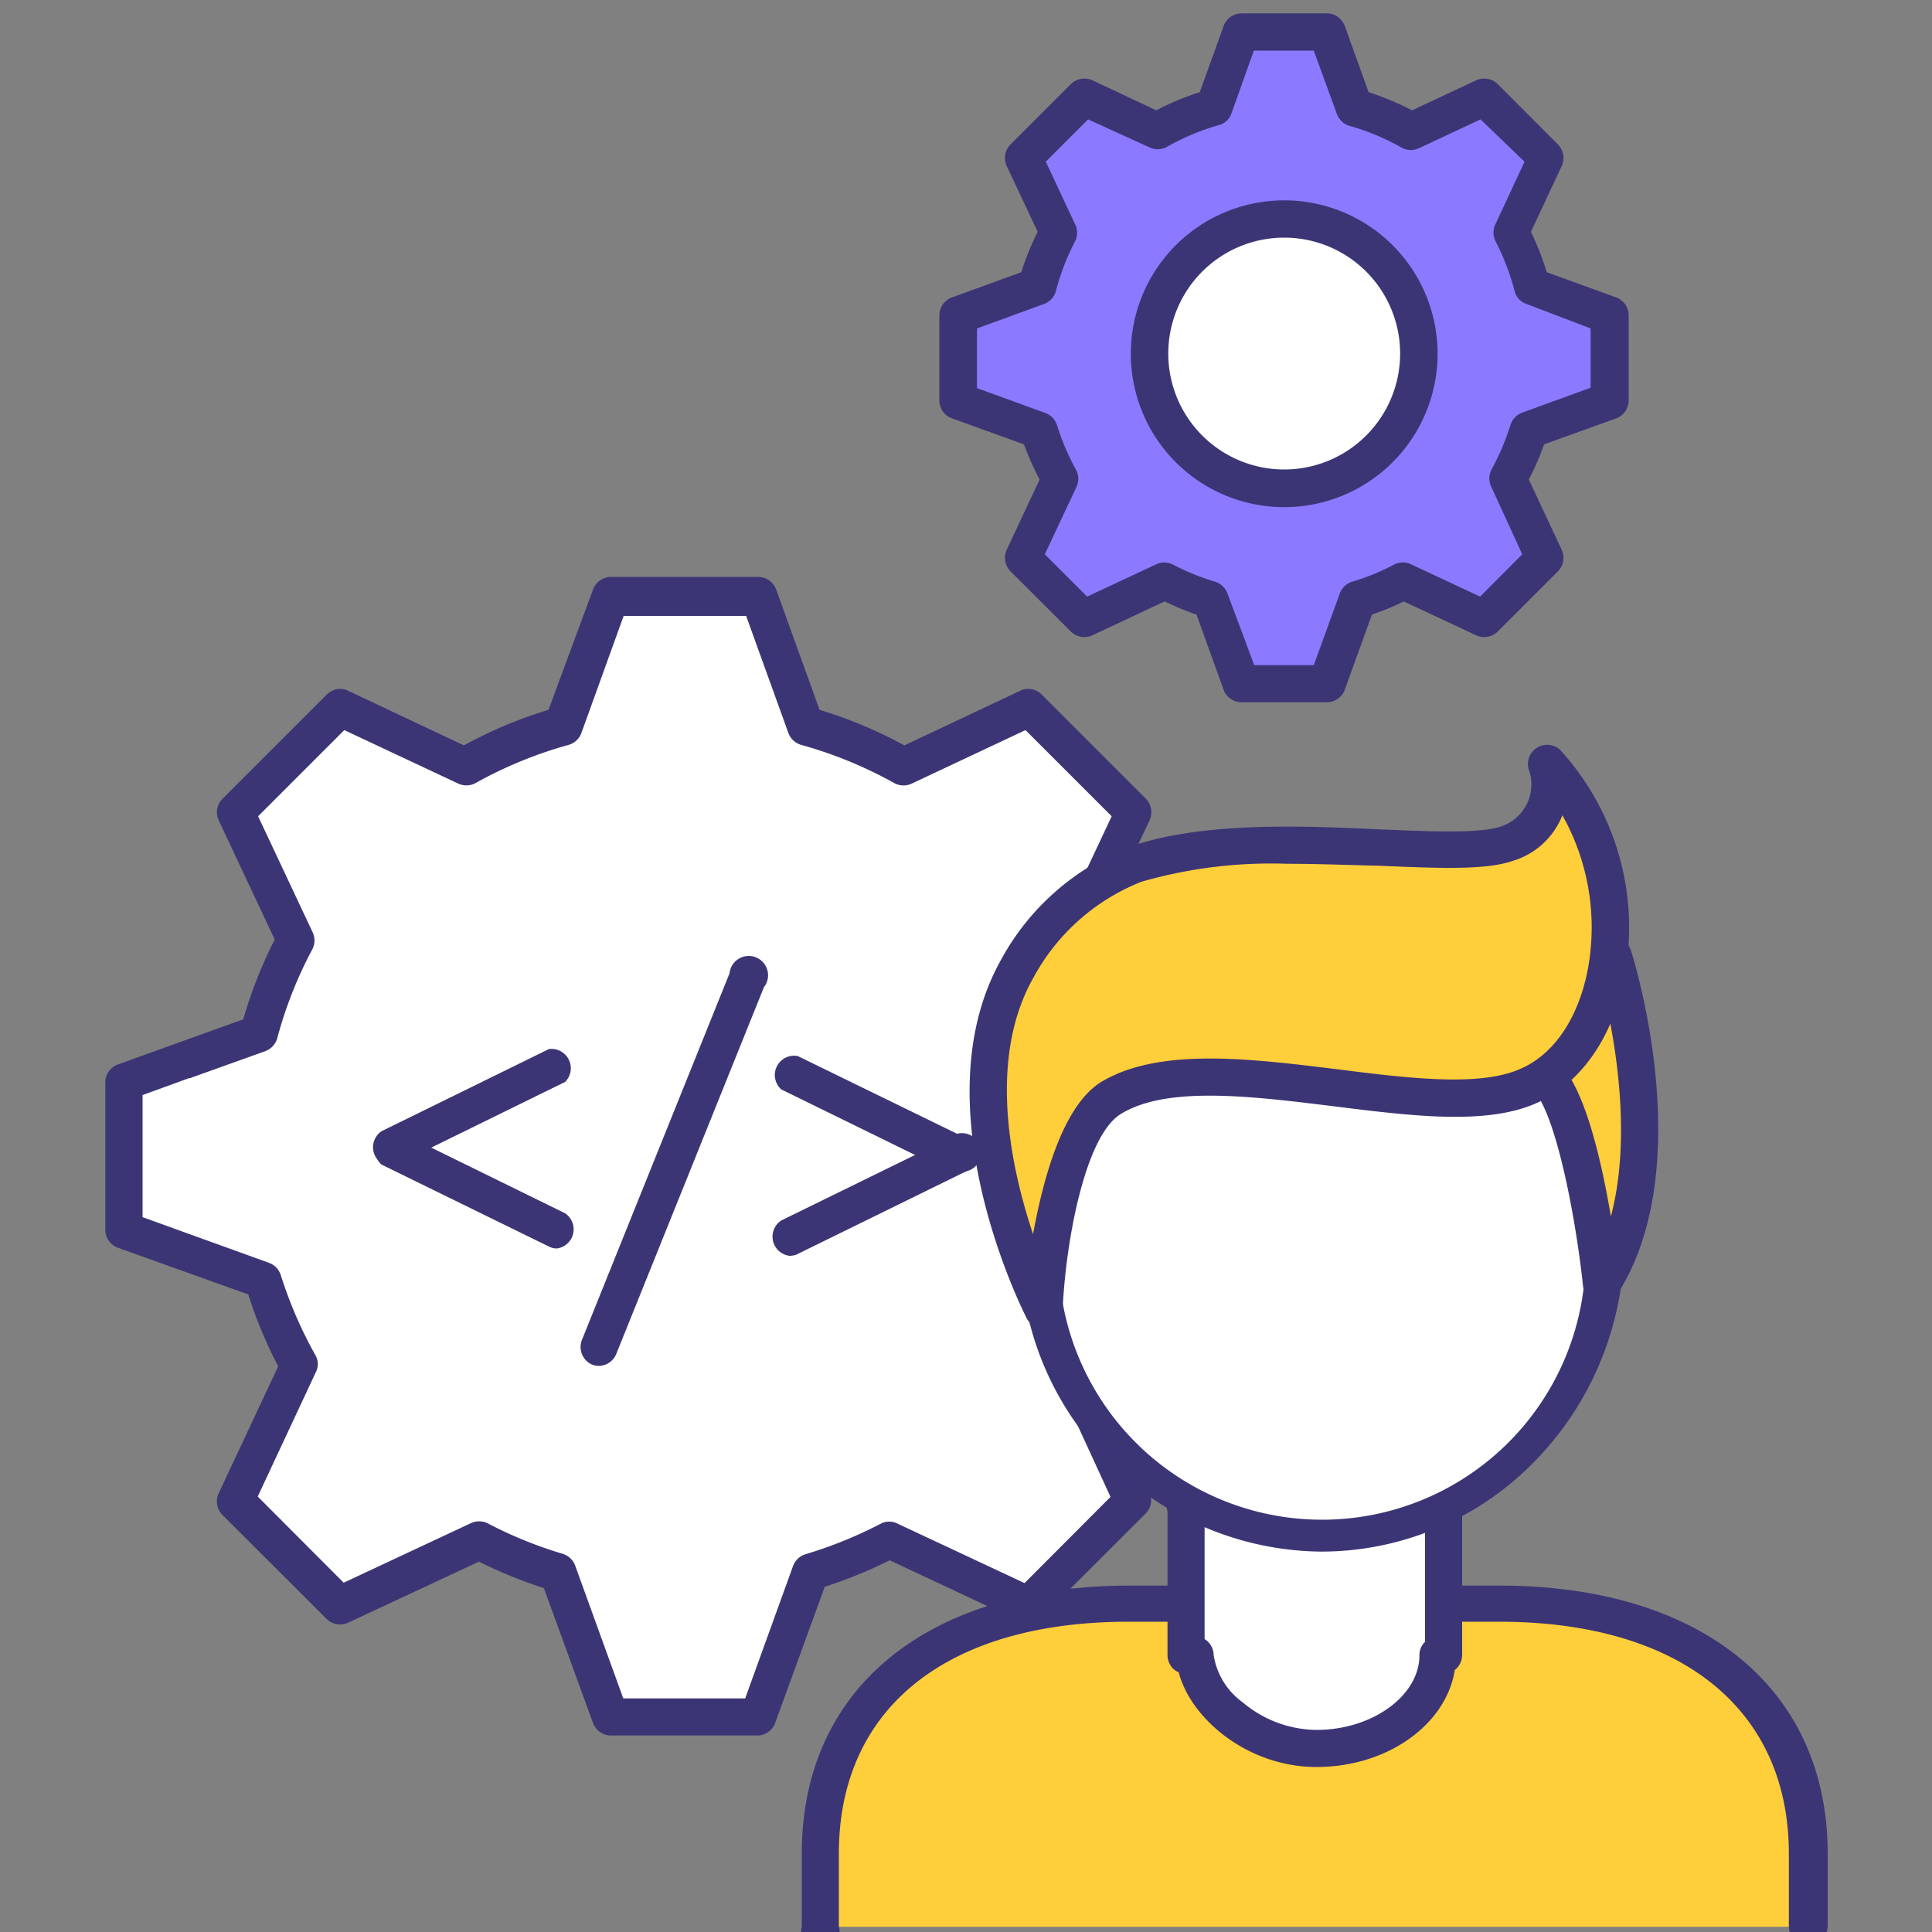
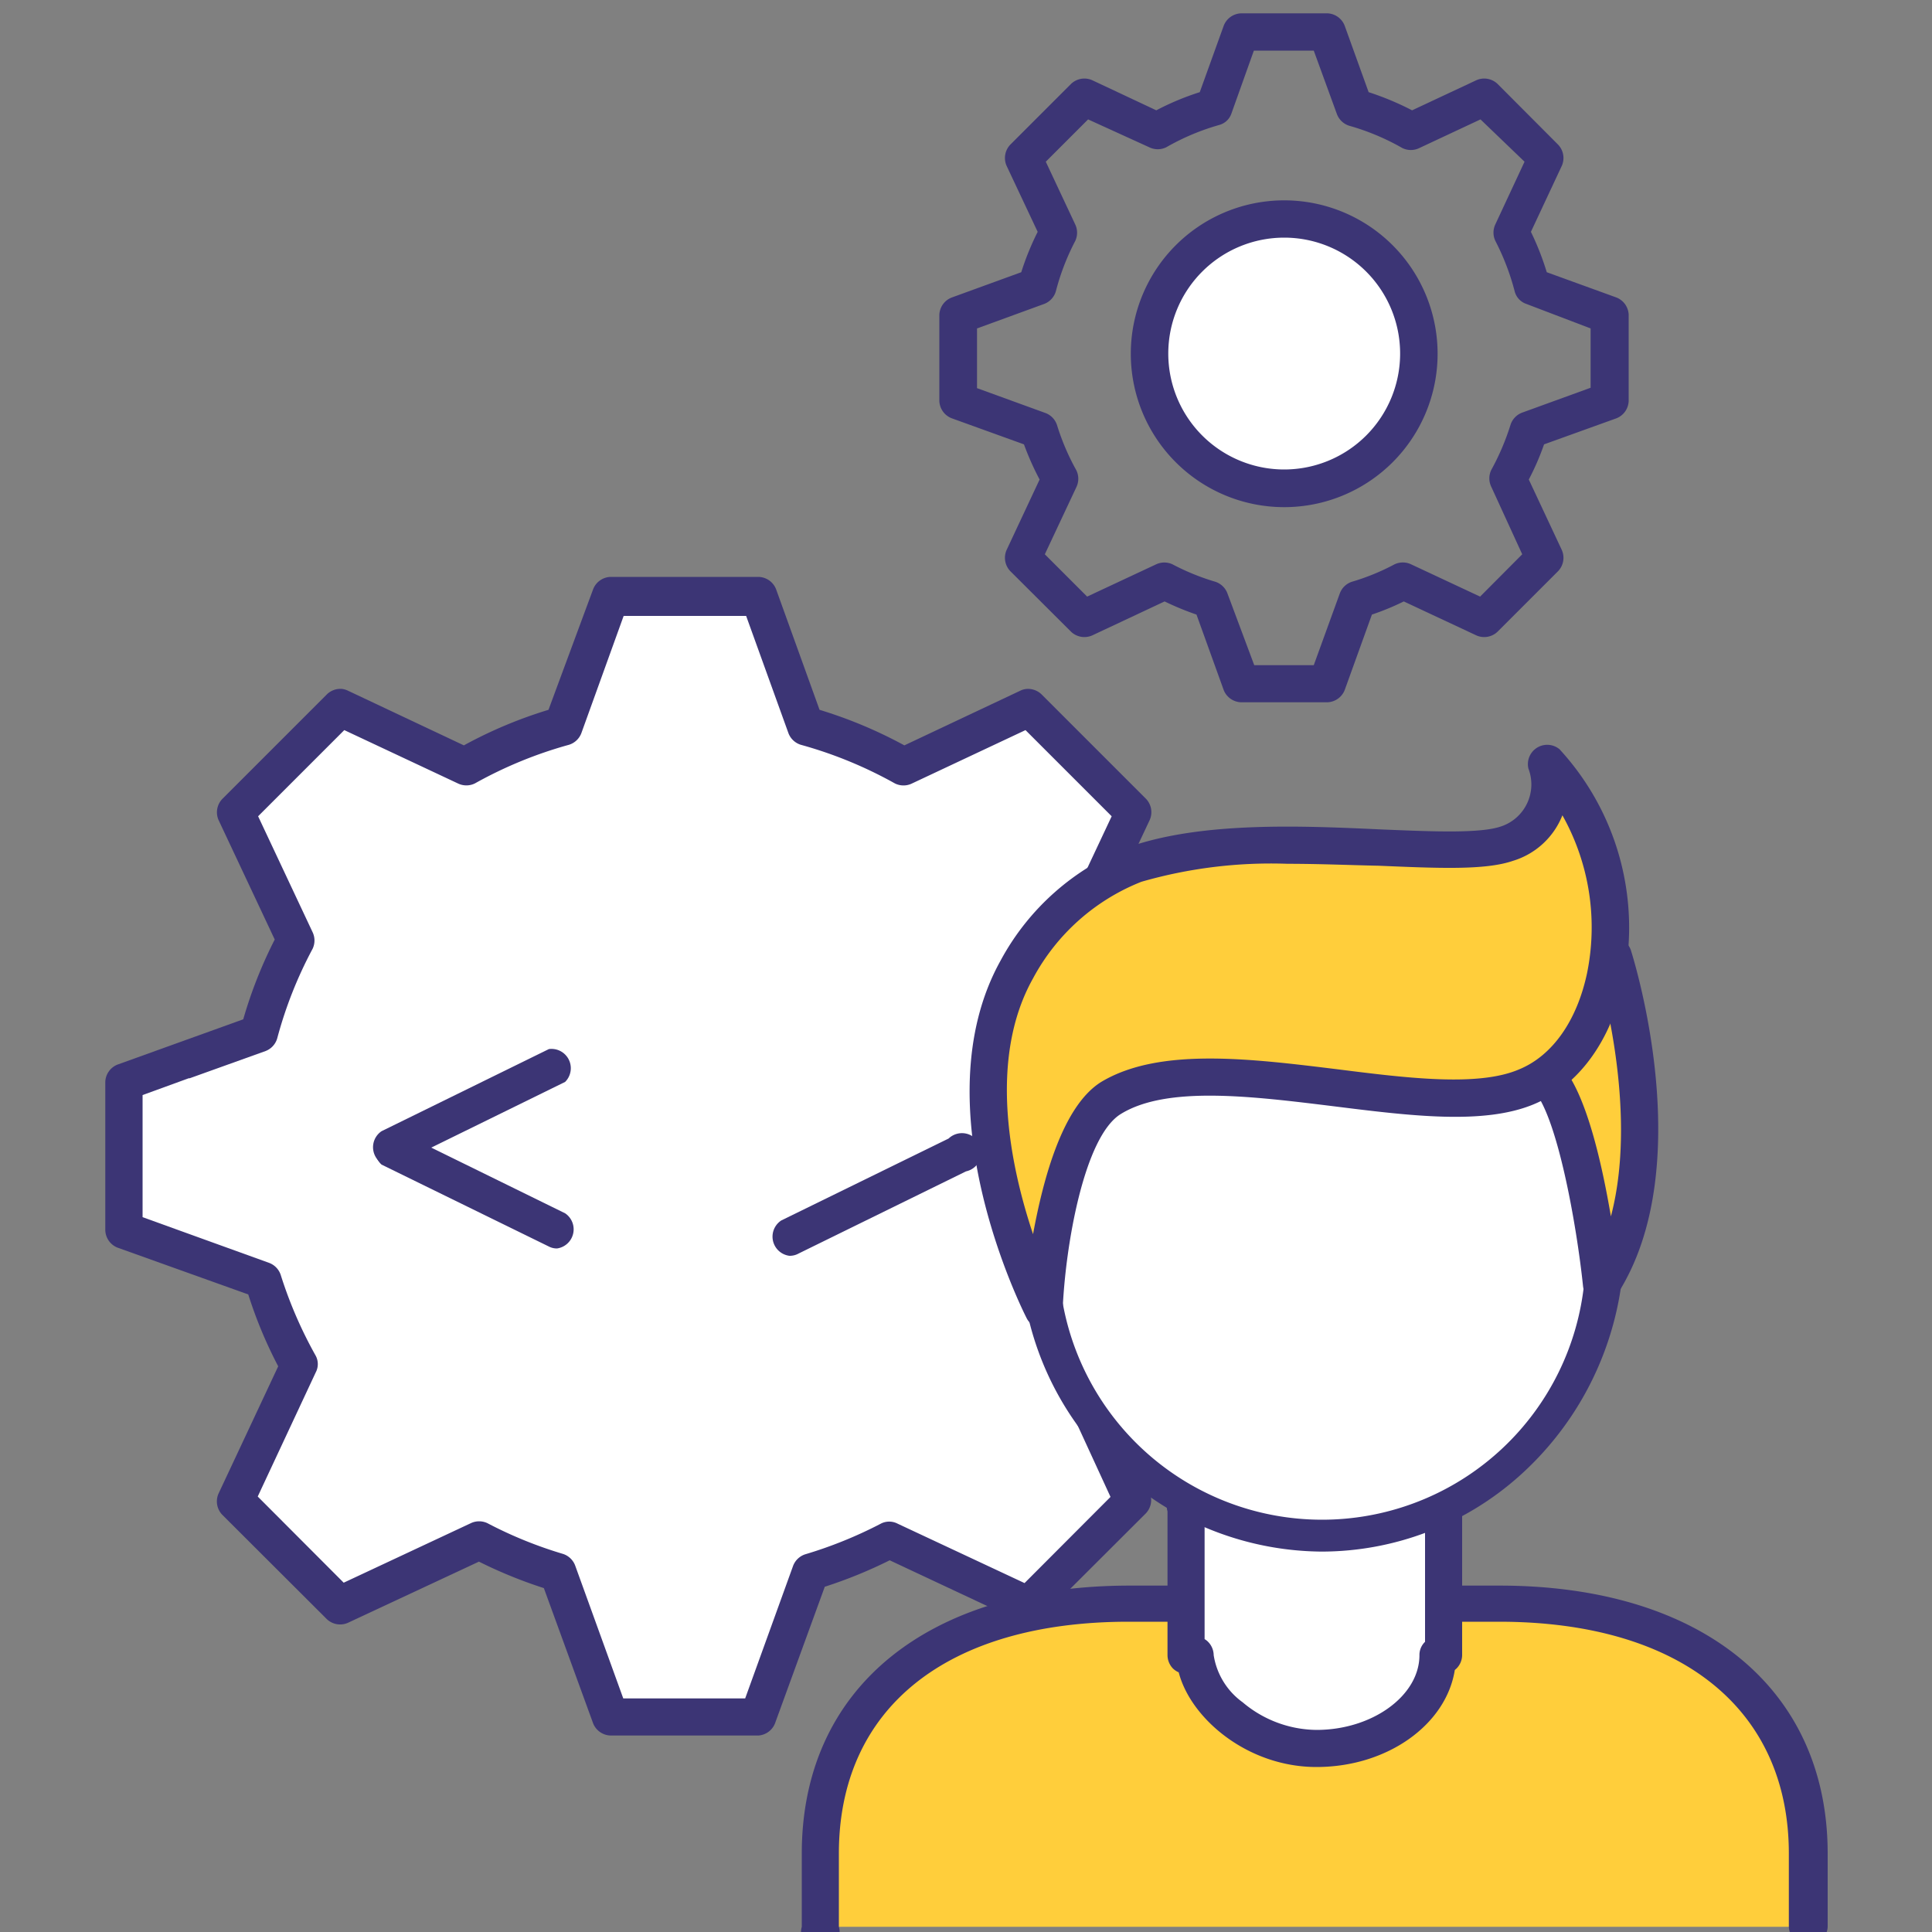
<svg xmlns="http://www.w3.org/2000/svg" id="Layer_1" data-name="Layer 1" viewBox="0 0 100 100">
  <rect x="0" y="0" width="100" height="100" fill="#808080" stroke="none" />
  <defs>
    <style>.cls-1{fill:#fff;}.cls-2{fill:#3c3575;}.cls-3{fill:#8a7aff;}.cls-4{fill:#ffce3b;}</style>
  </defs>
  <path class="cls-1" d="M64.46,63.67V56l-3-1.09h0l-4-1.43a22.58,22.58,0,0,0-1.91-4.84L58.67,42l-5.41-5.41h0l-6.48,3a22.78,22.78,0,0,0-5.08-2.14L40,32.83l-.73-2H31.61l-.73,2-1.69,4.69a22.66,22.66,0,0,0-5.09,2.14l-6.48-3h0L12.21,42l3.1,6.62a22.58,22.58,0,0,0-1.91,4.84l-4,1.43h0L6.41,56v7.65l7.2,2.61a23.17,23.17,0,0,0,1.89,4.36l-3.29,7,5.41,5.4,7.19-3.36a22.18,22.18,0,0,0,4.09,1.66l2.71,7.5h7.65L42,81.37a22.37,22.37,0,0,0,4.08-1.66l7.19,3.36,5.41-5.4-3.29-7a23.17,23.17,0,0,0,1.89-4.36Z" />
  <path class="cls-2" d="M39.26,89.83H31.61a1,1,0,0,1-.91-.63l-2.55-7a23.91,23.91,0,0,1-3.36-1.37L18,84a1,1,0,0,1-1.09-.2l-5.41-5.4a1,1,0,0,1-.19-1.09l3.09-6.59A22.87,22.87,0,0,1,12.85,67L6.09,64.58a1,1,0,0,1-.64-.91V56a1,1,0,0,1,.64-.9l3-1.08,0,0,3.5-1.26a23.21,23.21,0,0,1,1.63-4.13l-2.91-6.19a1,1,0,0,1,.2-1.09l5.41-5.41a1,1,0,0,1,.8-.28,1,1,0,0,1,.29.09l6,2.83a23.07,23.07,0,0,1,4.38-1.84L30.7,30.5a1,1,0,0,1,.91-.64h7.65a1,1,0,0,1,.91.64l2.25,6.24a23.44,23.44,0,0,1,4.39,1.84l6-2.83a.92.92,0,0,1,.56-.08,1,1,0,0,1,.54.27l5.41,5.41a1,1,0,0,1,.19,1.09l-2.91,6.19a23.21,23.21,0,0,1,1.63,4.13L61.76,54l.05,0,3,1.08a1,1,0,0,1,.64.9v7.65a1,1,0,0,1-.64.91L58,67a23.88,23.88,0,0,1-1.59,3.65l3.09,6.59a1,1,0,0,1-.19,1.09l-5.41,5.4a1,1,0,0,1-1.09.2l-6.76-3.17a23.91,23.91,0,0,1-3.36,1.37l-2.55,7A1,1,0,0,1,39.26,89.83Zm-7-1.92h6.31l2.48-6.86a1,1,0,0,1,.63-.6,22.2,22.2,0,0,0,3.92-1.59.94.94,0,0,1,.85,0l6.58,3.08,4.45-4.46L54.5,71a1,1,0,0,1,0-.87A22.11,22.11,0,0,0,56.34,66a1,1,0,0,1,.59-.62L63.5,63V56.7l-2.4-.87-.05,0L57.14,54.4a1,1,0,0,1-.6-.66,22.1,22.1,0,0,0-1.82-4.63.93.93,0,0,1,0-.86l2.82-6-4.46-4.46-5.87,2.76a1,1,0,0,1-.89,0,21.92,21.92,0,0,0-4.87-2,1,1,0,0,1-.64-.6l-2.19-6.07H32.28l-2.19,6.07a1,1,0,0,1-.64.6,21.92,21.92,0,0,0-4.87,2,1,1,0,0,1-.88,0l-5.88-2.76-4.46,4.46,2.82,6a1,1,0,0,1,0,.86,21.59,21.59,0,0,0-1.83,4.63,1,1,0,0,1-.6.66L9.82,55.81l-.05,0-2.39.87V63l6.56,2.37a1,1,0,0,1,.59.62,22.11,22.11,0,0,0,1.81,4.18.92.92,0,0,1,0,.87l-3,6.42,4.45,4.46,6.58-3.08a1,1,0,0,1,.86,0,21.8,21.8,0,0,0,3.91,1.59,1,1,0,0,1,.63.6ZM64.46,63.67Z" />
-   <path class="cls-3" d="M83.34,20.75V16.3l-4.07-1.47A12.92,12.92,0,0,0,78.17,12L80,8.17,76.83,5,73.06,6.79a12.69,12.69,0,0,0-3-1.24L68.7,1.66H64.25L62.84,5.55a12.8,12.8,0,0,0-3,1.24L56.12,5,53,8.17,54.78,12a13,13,0,0,0-1.11,2.81L49.6,16.3v4.45l4.19,1.51a13.26,13.26,0,0,0,1.1,2.53L53,28.88,56.12,32l4.18-2a12.29,12.29,0,0,0,2.37,1l1.58,4.36H68.7L70.27,31a12.38,12.38,0,0,0,2.38-1l4.18,2L80,28.88l-1.91-4.09a13.26,13.26,0,0,0,1.1-2.53Z" />
  <path class="cls-2" d="M68.7,36.35H64.25a1,1,0,0,1-.91-.63l-1.41-3.91a14.69,14.69,0,0,1-1.65-.68l-3.75,1.76a1,1,0,0,1-1.09-.19l-3.15-3.14a1,1,0,0,1-.19-1.09l1.71-3.65A14.51,14.51,0,0,1,53,23l-3.74-1.35a1,1,0,0,1-.64-.9V16.3a1,1,0,0,1,.64-.9l3.6-1.31A14.21,14.21,0,0,1,53.71,12L52.1,8.58a1,1,0,0,1,.19-1.09l3.15-3.15a1,1,0,0,1,1.09-.19l3.32,1.56a13.88,13.88,0,0,1,2.25-.94l1.24-3.44a1,1,0,0,1,.91-.64H68.7a1,1,0,0,1,.9.64l1.24,3.44a14.83,14.83,0,0,1,2.25.94l3.33-1.56a1,1,0,0,1,1.09.19l3.14,3.15a1,1,0,0,1,.19,1.09L79.24,12a14.18,14.18,0,0,1,.82,2.09l3.61,1.31a1,1,0,0,1,.63.9v4.45a1,1,0,0,1-.63.9L79.92,23a13.18,13.18,0,0,1-.79,1.82l1.71,3.65a1,1,0,0,1-.19,1.09L77.51,32.7a1,1,0,0,1-1.09.19l-3.76-1.76a13.29,13.29,0,0,1-1.65.68L69.6,35.72A1,1,0,0,1,68.7,36.35Zm-3.78-1.92H68l1.35-3.72a1,1,0,0,1,.63-.6,11.69,11.69,0,0,0,2.2-.9,1,1,0,0,1,.86,0l3.57,1.67,2.18-2.19L77.19,25.2a1,1,0,0,1,0-.88,12.67,12.67,0,0,0,1-2.35,1,1,0,0,1,.59-.61l3.55-1.29V17L79,15.73a.93.93,0,0,1-.6-.65,12.56,12.56,0,0,0-1-2.61,1,1,0,0,1,0-.86l1.51-3.24L76.63,6.18,73.47,7.66a1,1,0,0,1-.89,0,12.23,12.23,0,0,0-2.74-1.15,1,1,0,0,1-.64-.6L68,2.62h-3.1L63.74,5.87a.92.92,0,0,1-.64.6,12.15,12.15,0,0,0-2.73,1.15,1,1,0,0,1-.89,0L56.32,6.18,54.13,8.37l1.52,3.24a1,1,0,0,1,0,.87,12.24,12.24,0,0,0-1,2.6,1,1,0,0,1-.6.65L50.57,17v3.09l3.55,1.29a1,1,0,0,1,.59.62,12.22,12.22,0,0,0,1,2.34,1,1,0,0,1,0,.88l-1.63,3.47,2.19,2.19,3.57-1.67a1,1,0,0,1,.85,0,12.06,12.06,0,0,0,2.21.9,1,1,0,0,1,.63.6ZM83.34,20.75Z" />
  <path class="cls-4" d="M42.43,99.73V95.94c0-8.83,7.16-12.91,16-12.91H77.6c8.83,0,16,4.08,16,12.91v3.79Z" />
  <path class="cls-2" d="M93.59,100.69a1,1,0,0,1-1-1V95.94c0-7.48-5.61-12-15-12H58.42c-9.41,0-15,4.47-15,12v3.79a1,1,0,1,1-1.92,0V95.94c0-8.56,6.5-13.87,17-13.87H77.6c10.45,0,17,5.31,17,13.87v3.79A1,1,0,0,1,93.59,100.69Z" />
  <path class="cls-1" d="M73.45,18.31a7,7,0,1,1-7-7A7,7,0,0,1,73.45,18.31Z" />
  <path class="cls-2" d="M66.47,26.25a7.94,7.94,0,1,1,7.94-7.94A7.94,7.94,0,0,1,66.47,26.25Zm0-13.95a6,6,0,1,0,6,6A6,6,0,0,0,66.47,12.3Z" />
  <path class="cls-1" d="M74.75,78.23v7.45h-.32c0,2.6-2.81,4.83-6.29,4.83s-6.28-2.79-6.28-4.83h-.47V78.23Z" />
  <path class="cls-2" d="M68.14,91.46c-3.56,0-6.51-2.5-7.13-4.9a1,1,0,0,1-.3-.2,1,1,0,0,1-.28-.68V78.23a1,1,0,1,1,1.92,0v6.61a.86.86,0,0,1,.18.14,1,1,0,0,1,.29.69,3.71,3.71,0,0,0,1.5,2.44,6,6,0,0,0,3.82,1.43c2.89,0,5.33-1.77,5.33-3.87a.94.94,0,0,1,.29-.69l0,0V78.23a1,1,0,0,1,1.92,0v7.45a1,1,0,0,1-.29.68l-.09.08C74.85,89.27,71.81,91.46,68.14,91.46Z" />
  <path class="cls-1" d="M83,65.94c0,.2,0,.4-.08.6a14.6,14.6,0,0,1-28.78,1.21C54,67.4,54,67,53.91,66.68c0,0-5-14.57,11.59-13S81.87,51.92,83,58,83,65.94,83,65.94Z" />
  <path class="cls-2" d="M68.39,80.31A15.72,15.72,0,0,1,53.18,68c-.08-.35-.15-.71-.21-1.06-.26-.8-2-6.81,1.14-10.85,2.15-2.74,6-3.87,11.48-3.37a100.34,100.34,0,0,0,12,.45c2.5,0,3.75,0,4.7.61s1.32,2.11,1.67,4c1,5.35.3,7.72,0,8.42,0,.18,0,.34-.07.49a16.26,16.26,0,0,1-5.23,9.69A15.38,15.38,0,0,1,68.39,80.31ZM63.14,54.5c-3.56,0-6.08.92-7.52,2.75-2.71,3.43-.82,9.06-.8,9.12a.83.83,0,0,1,0,.15c0,.34.12.68.2,1A13.64,13.64,0,0,0,82,66.39c0-.16,0-.34.08-.56a.71.71,0,0,1,.1-.35c.08-.16.85-2.12-.11-7.36-.28-1.56-.48-2.52-.87-2.79s-1.7-.29-3.59-.26a104.45,104.45,0,0,1-12.15-.46A22.64,22.64,0,0,0,63.14,54.5Z" />
  <path class="cls-4" d="M83.49,49.43s3.46,10.74-.59,17c0,0-.89-8.51-2.78-10.67Z" />
  <path class="cls-2" d="M82.9,67.43a.91.91,0,0,1-.23,0,1,1,0,0,1-.73-.84c-.33-3.17-1.32-8.73-2.54-10.13a1,1,0,1,1,1.45-1.27c1.25,1.43,2.06,5,2.53,7.77,1.53-5.79-.78-13.12-.8-13.2a1,1,0,0,1,.62-1.21,1,1,0,0,1,1.21.62c.14.45,3.54,11.25-.71,17.84A1,1,0,0,1,82.9,67.43Z" />
  <path class="cls-4" d="M54,67.81s-5.36-10.49-1.37-17.62a11.8,11.8,0,0,1,6.14-5.45c6.15-2.13,16.21,0,19.25-1.05s2-4.2,2-4.2c5.06,5.25,4,14.68-1,16.78s-16.47-2.48-21.51.55C54.45,58.67,54,67.81,54,67.81Z" />
  <path class="cls-2" d="M54,68.77a1,1,0,0,1-.85-.52c-.23-.45-5.55-11-1.36-18.53a12.84,12.84,0,0,1,6.67-5.89c3.78-1.31,8.9-1.09,13-.9,2.64.11,5.14.22,6.22-.15a2.29,2.29,0,0,0,1.43-3,1,1,0,0,1,1.61-1,13.63,13.63,0,0,1,3.32,12c-.64,3.09-2.34,5.42-4.66,6.38-2.58,1.07-6.35.6-10.35.1-4.23-.52-8.61-1.07-11,.39C56.11,58.8,55.13,64.52,55,67.86a1,1,0,0,1-.76.89ZM66.64,44.71a24.23,24.23,0,0,0-7.56.93,10.92,10.92,0,0,0-5.61,5c-2.34,4.17-1.18,9.71,0,13.24C54,61,55,57.24,57,56c3-1.8,7.7-1.21,12.26-.65,3.57.45,7.26.91,9.37,0,1.73-.71,3-2.53,3.52-5a11.86,11.86,0,0,0-1.28-8.15,4,4,0,0,1-2.57,2.36c-1.43.49-3.86.38-6.94.25C69.9,44.78,68.28,44.71,66.64,44.71Z" />
-   <path class="cls-1" d="M31,69.74l7.65-19Z" />
-   <path class="cls-2" d="M31,70.7a.92.92,0,0,1-.36-.07,1,1,0,0,1-.53-1.25l7.65-19a1,1,0,1,1,1.78.72l-7.65,19A1,1,0,0,1,31,70.7Z" />
+   <path class="cls-1" d="M31,69.74Z" />
  <path class="cls-2" d="M20.17,60.37a1,1,0,0,1-.42-1.82l8.66-4.25A1,1,0,0,1,29.25,56l-8.66,4.25A1,1,0,0,1,20.17,60.37Z" />
  <path class="cls-2" d="M28.83,64.62a.9.9,0,0,1-.42-.1l-8.66-4.24a1,1,0,0,1,.84-1.73l8.66,4.25a1,1,0,0,1-.42,1.82Z" />
  <path class="cls-2" d="M40.86,65a1,1,0,0,1-.42-1.83l8.66-4.24A1,1,0,1,1,50,60.63l-8.66,4.25A.94.94,0,0,1,40.86,65Z" />
-   <path class="cls-2" d="M49.52,60.73a.92.92,0,0,1-.42-.1l-8.66-4.24a1,1,0,0,1,.85-1.73L50,58.91a1,1,0,0,1,.44,1.28A1,1,0,0,1,49.52,60.73Z" />
</svg>